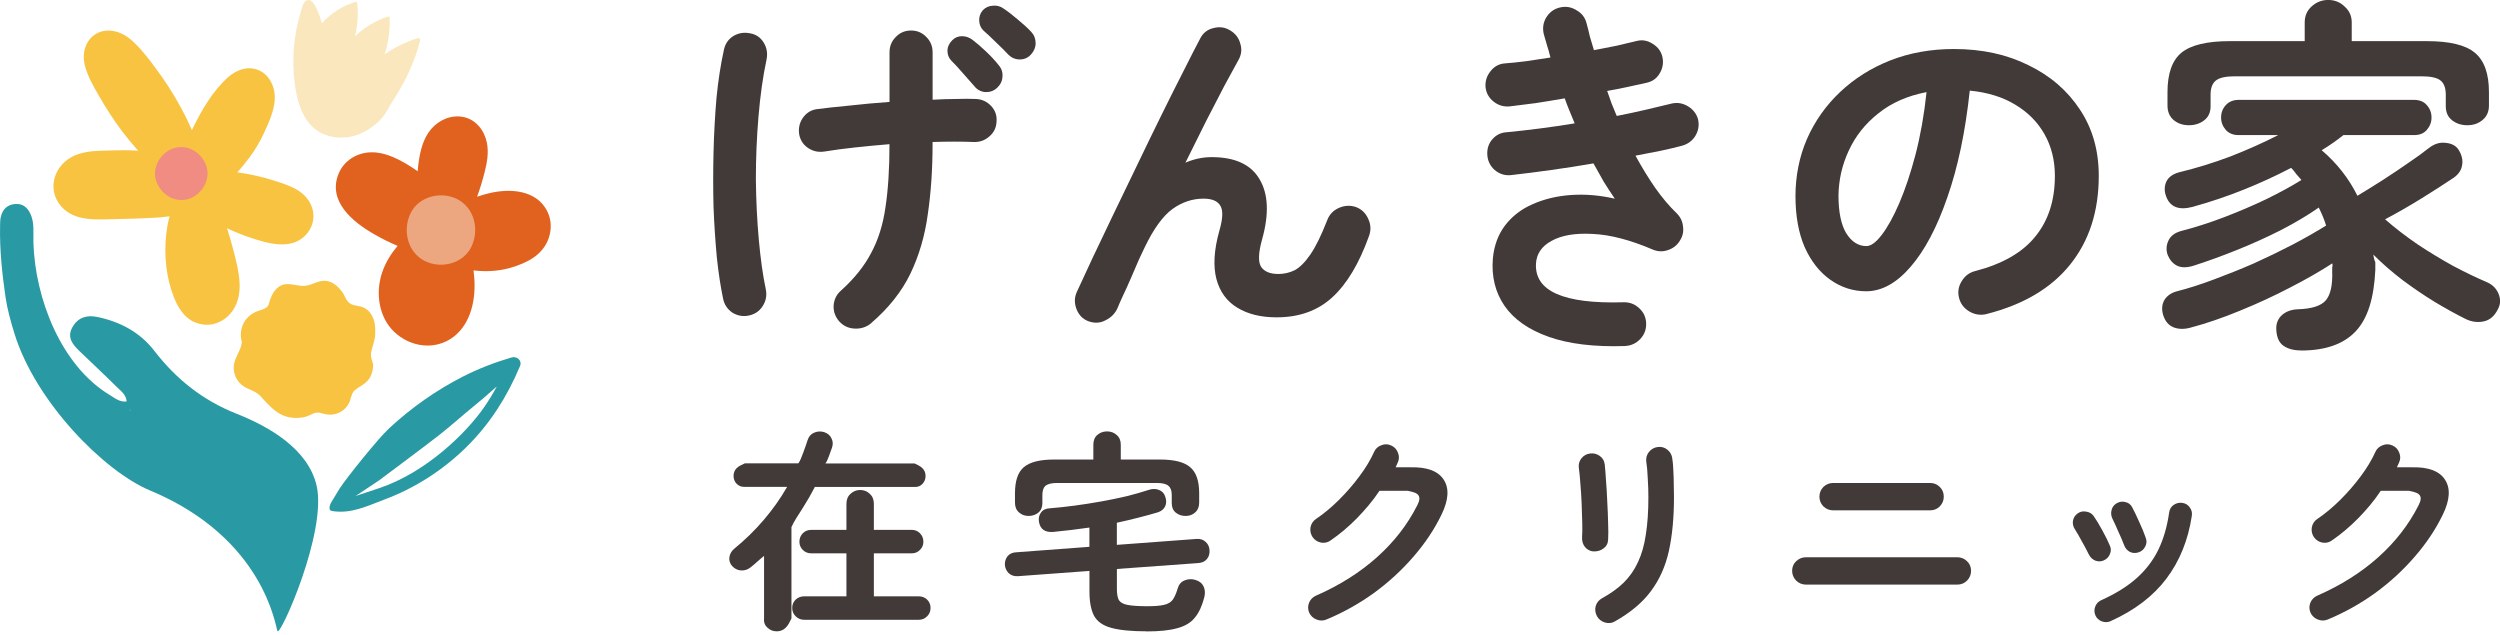
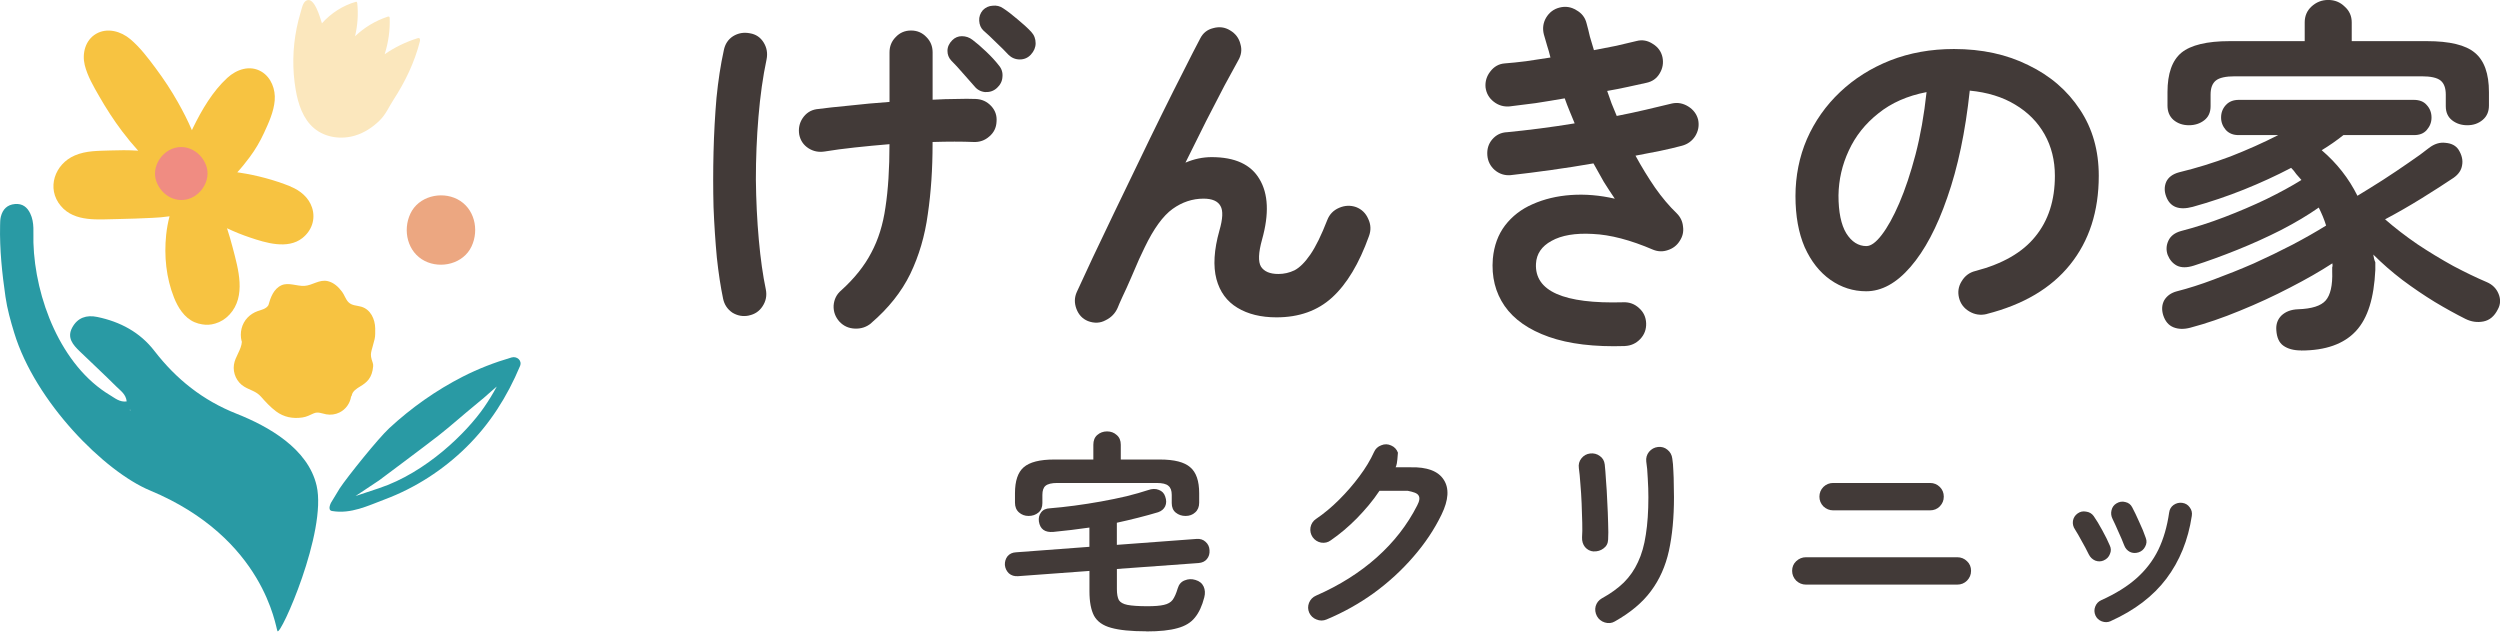
<svg xmlns="http://www.w3.org/2000/svg" width="240" height="61" viewBox="0 0 240 61" fill="none">
  <g clip-path="url(#clip0_11763_1988)">
    <path d="M1.366 31.956C1.019 30.819 0.695 29.671 0.525 28.489C0.2 26.23 -0.042 23.956 0.008 21.66C0.015 21.37 0.011 21.069 0.083 20.794C0.26 20.09 0.695 19.65 1.442 19.586C2.151 19.526 2.612 19.883 2.903 20.493C3.333 21.385 3.178 22.345 3.208 23.29C3.363 28.613 5.843 35.118 10.569 37.941C11.04 38.223 11.501 38.63 12.161 38.536C12.093 37.843 11.572 37.512 11.18 37.12C10.025 35.968 8.829 34.862 7.655 33.729C7.005 33.104 6.402 32.422 6.934 31.444C7.451 30.491 8.304 30.213 9.334 30.427C11.531 30.883 13.433 31.888 14.819 33.683C16.932 36.416 19.473 38.438 22.726 39.725C25.746 40.922 29.573 43.057 30.396 46.629C31.411 51.041 26.912 61.107 26.637 60.587C26.451 60.237 25.417 51.673 14.4 47.084C10.029 45.266 3.389 38.592 1.366 31.956ZM12.471 39.315V39.401L12.531 39.375L12.471 39.315Z" fill="#299AA4" />
-     <path d="M52.548 20.294C51.488 18.197 48.917 18.069 46.92 18.558C46.558 18.649 46.181 18.754 45.8 18.886C46.079 18.129 46.313 17.357 46.513 16.571C46.758 15.622 46.939 14.636 46.732 13.661C46.486 12.498 45.671 11.459 44.471 11.229C43.308 11.003 42.131 11.511 41.372 12.411C40.632 13.288 40.345 14.463 40.187 15.581C40.145 15.867 40.119 16.153 40.1 16.443C39.757 16.194 39.406 15.961 39.039 15.75C37.994 15.14 36.812 14.579 35.578 14.621C34.265 14.666 33.03 15.408 32.513 16.654C31.404 19.341 33.906 21.336 35.944 22.5C36.624 22.887 37.379 23.275 38.167 23.606C37.533 24.363 37.02 25.183 36.692 26.136C36.039 28.044 36.326 30.382 37.809 31.824C39.368 33.341 41.795 33.68 43.554 32.325C45.248 31.018 45.69 28.669 45.528 26.629C45.509 26.407 45.49 26.185 45.46 25.959C46.856 26.132 48.279 26.004 49.608 25.515C50.68 25.123 51.676 24.611 52.318 23.61C52.941 22.635 53.073 21.344 52.541 20.297L52.548 20.294Z" fill="#E1621F" />
    <path d="M43.89 19.115C42.338 18.329 40.179 18.844 39.398 20.508C38.639 22.119 39.115 24.209 40.776 25.052C42.327 25.838 44.486 25.323 45.267 23.659C46.026 22.048 45.55 19.959 43.89 19.115Z" fill="#ECA781" />
    <path d="M27.912 17.907C26.334 17.271 24.674 16.83 22.998 16.574C22.926 16.563 22.851 16.556 22.779 16.544C23.206 16.078 23.602 15.581 23.983 15.069C24.515 14.354 24.964 13.585 25.338 12.776C25.791 11.797 26.282 10.732 26.372 9.644C26.463 8.586 26.036 7.438 25.108 6.881C23.998 6.215 22.715 6.655 21.82 7.476C20.416 8.763 19.371 10.548 18.54 12.249C18.499 12.332 18.461 12.415 18.423 12.498C18.031 11.583 17.574 10.687 17.083 9.821C16.442 8.681 15.721 7.593 14.939 6.542C14.218 5.571 13.441 4.544 12.512 3.761C11.61 3 10.293 2.624 9.221 3.249C8.191 3.851 7.862 5.127 8.134 6.241C8.394 7.295 8.972 8.282 9.512 9.223C10.184 10.393 10.912 11.53 11.727 12.607C12.21 13.247 12.724 13.872 13.267 14.47C13.222 14.47 13.177 14.463 13.131 14.459C12.29 14.406 11.452 14.414 10.61 14.444C9.432 14.489 8.293 14.448 7.183 14.922C5.265 15.739 4.42 18.084 5.839 19.77C7.179 21.366 9.5 21.047 11.342 21.028C12.437 21.016 13.528 20.96 14.618 20.915C15.173 20.892 15.728 20.847 16.276 20.764C16.125 21.344 16.015 21.939 15.951 22.552C15.743 24.57 15.951 26.667 16.702 28.56C17.079 29.516 17.691 30.506 18.669 30.928C18.91 31.033 19.163 31.101 19.412 31.139C19.805 31.203 20.19 31.203 20.658 31.06C21.167 30.913 21.639 30.623 22.028 30.205C23.662 28.447 22.873 25.82 22.337 23.768C22.175 23.143 21.994 22.526 21.794 21.912C22.511 22.255 23.251 22.549 23.987 22.797C25.508 23.313 27.607 23.96 29.014 22.865C29.916 22.161 30.32 21.054 29.958 19.932C29.641 18.961 28.822 18.287 27.909 17.918L27.912 17.907Z" fill="#F7C341" />
    <path d="M19.805 15.927C19.359 14.643 18.019 13.8 16.679 14.229C15.426 14.628 14.551 16.085 15 17.391C15.445 18.675 16.785 19.518 18.125 19.089C19.378 18.69 20.254 17.233 19.805 15.927Z" fill="#F08C82" />
    <path d="M31.785 48.248C31.785 48.248 31.385 48.978 31.879 49.057C33.702 49.366 35.329 48.545 36.956 47.935C39.862 46.844 42.55 45.112 44.769 42.925C47.034 40.696 48.691 38.076 49.921 35.144C50.151 34.598 49.608 34.169 49.11 34.316C47.487 34.79 45.928 35.392 44.422 36.16C41.863 37.467 39.485 39.149 37.371 41.103C36.307 42.089 33.378 45.737 32.623 46.866M34.133 47.619L36.397 46.113C36.397 46.113 40.893 42.763 42.104 41.811C43.293 40.877 44.418 39.864 45.588 38.908C46.173 38.43 46.747 37.952 47.302 37.44C47.415 37.339 47.551 37.226 47.691 37.105C47.321 37.798 46.909 38.464 46.468 39.104C44.795 41.528 40.919 45.36 36.39 46.866" fill="#299AA4" />
    <path d="M40.119 3.659C38.968 4.017 37.9 4.536 36.929 5.206C37.288 4.062 37.458 2.865 37.409 1.705C37.405 1.581 37.303 1.573 37.213 1.604C36.039 1.991 34.971 2.635 34.084 3.482C34.333 2.436 34.408 1.351 34.295 0.29C34.291 0.237 34.246 0.151 34.178 0.169C32.906 0.527 31.781 1.265 30.905 2.236C30.743 1.732 30.184 -0.343 29.418 0.049C29.052 0.233 28.958 0.877 28.848 1.231C28.701 1.717 28.577 2.21 28.478 2.71C28.086 4.653 28.052 6.674 28.388 8.628C28.626 10.006 29.094 11.429 30.162 12.321C31.226 13.213 32.759 13.416 34.08 13.017C34.971 12.75 35.771 12.227 36.431 11.579C37.062 10.962 37.318 10.277 37.786 9.561C38.9 7.849 39.802 5.966 40.308 3.975C40.349 3.81 40.327 3.599 40.115 3.663L40.119 3.659Z" fill="#FBE7BD" />
    <path d="M35.952 32.596C35.65 33.875 35.45 33.883 35.775 34.805C35.812 34.914 35.835 35.035 35.824 35.155C35.729 36.292 35.212 36.718 34.574 37.101C34.238 37.305 33.834 37.553 33.763 37.978C33.755 38.016 33.733 38.042 33.706 38.061C33.608 38.716 33.193 39.307 32.585 39.601C32.196 39.793 31.74 39.853 31.313 39.774C30.879 39.691 30.535 39.503 30.113 39.684C29.732 39.846 29.464 40.015 29.022 40.079C28.101 40.215 27.248 40.045 26.508 39.496C25.957 39.085 25.497 38.581 25.044 38.069C24.591 37.557 24.017 37.467 23.447 37.12C22.734 36.695 22.337 35.837 22.458 35.012C22.571 34.233 23.172 33.586 23.221 32.799C23.209 32.788 23.198 32.772 23.194 32.75C22.994 31.944 23.194 31.082 23.775 30.48C24.043 30.205 24.368 29.998 24.727 29.87C25.1 29.738 25.542 29.663 25.765 29.302C25.972 28.556 26.267 27.728 27.021 27.386C27.686 27.084 28.52 27.483 29.218 27.446C29.996 27.401 30.66 26.795 31.472 26.99C32.057 27.133 32.491 27.544 32.842 28.014C33.068 28.319 33.174 28.718 33.438 28.997C33.778 29.351 34.234 29.313 34.687 29.445C35.586 29.708 36.005 30.649 36.02 31.523V32.038C36.02 32.227 35.997 32.415 35.956 32.596H35.952Z" fill="#F7C341" />
    <path d="M220.897 33.642C220.192 33.642 219.625 33.488 219.199 33.183C218.799 32.9 218.572 32.407 218.527 31.7C218.482 31.135 218.644 30.664 219.021 30.288C219.422 29.912 219.954 29.712 220.614 29.689C221.935 29.644 222.819 29.362 223.268 28.843C223.717 28.327 223.94 27.397 223.891 26.057V25.669C223.94 25.53 223.928 25.398 223.906 25.281C222.751 26.034 221.396 26.81 219.837 27.611C218.304 28.41 216.7 29.151 215.024 29.832C213.375 30.514 211.793 31.056 210.284 31.455C209.672 31.621 209.129 31.609 208.657 31.421C208.185 31.233 207.857 30.845 207.668 30.258C207.502 29.716 207.54 29.234 207.774 28.812C208.034 28.391 208.434 28.108 208.978 27.965C210.087 27.683 211.265 27.307 212.514 26.836C213.786 26.366 215.073 25.85 216.372 25.285C217.67 24.698 218.908 24.096 220.086 23.486C221.29 22.85 222.362 22.24 223.306 21.652C223.211 21.348 223.105 21.054 222.988 20.772C222.871 20.489 222.739 20.207 222.6 19.925C221.562 20.655 220.358 21.37 218.991 22.078C217.648 22.759 216.243 23.395 214.783 23.983C213.322 24.57 211.929 25.078 210.608 25.5C209.948 25.71 209.404 25.71 208.981 25.5C208.581 25.289 208.287 24.946 208.098 24.476C207.932 24.005 207.959 23.546 208.17 23.098C208.381 22.65 208.781 22.345 209.374 22.18C210.74 21.826 212.133 21.381 213.549 20.839C214.964 20.297 216.308 19.721 217.58 19.112C218.878 18.475 219.995 17.866 220.939 17.278C220.773 17.09 220.611 16.902 220.444 16.714C220.305 16.503 220.139 16.303 219.95 16.115C218.512 16.868 217.002 17.561 215.421 18.197C213.839 18.833 212.201 19.386 210.503 19.857C209.181 20.211 208.332 19.88 207.955 18.871C207.766 18.378 207.766 17.907 207.955 17.459C208.166 17.011 208.581 16.706 209.193 16.541C210.842 16.142 212.484 15.633 214.111 15.024C215.738 14.387 217.27 13.706 218.708 12.968H214.922C214.405 12.976 213.99 12.81 213.684 12.483C213.379 12.129 213.224 11.73 213.224 11.282C213.224 10.811 213.379 10.412 213.684 10.081C213.99 9.75 214.405 9.588 214.922 9.588H231.726C232.27 9.588 232.681 9.75 232.964 10.081C233.27 10.408 233.425 10.811 233.425 11.282C233.425 11.752 233.27 12.129 232.964 12.483C232.681 12.81 232.27 12.976 231.726 12.968H224.97C224.31 13.495 223.615 13.977 222.883 14.421C224.343 15.667 225.487 17.128 226.314 18.795C227.091 18.325 227.907 17.82 228.756 17.278C229.628 16.714 230.454 16.16 231.232 15.618C232.032 15.076 232.681 14.606 233.176 14.207C233.693 13.808 234.225 13.642 234.769 13.713C235.335 13.759 235.746 13.973 236.007 14.35C236.335 14.865 236.456 15.374 236.361 15.867C236.29 16.337 236.018 16.736 235.546 17.068C234.674 17.655 233.648 18.314 232.47 19.044C231.292 19.774 230.122 20.444 228.967 21.054C229.911 21.878 230.949 22.677 232.081 23.452C233.214 24.205 234.357 24.897 235.512 25.534C236.667 26.143 237.739 26.663 238.732 27.084C239.275 27.318 239.653 27.694 239.864 28.214C240.076 28.73 240.053 29.226 239.792 29.697C239.464 30.356 239.004 30.744 238.411 30.86C237.822 30.977 237.245 30.894 236.678 30.612C235.784 30.164 234.803 29.625 233.742 28.989C232.704 28.353 231.666 27.649 230.628 26.874C229.613 26.098 228.684 25.285 227.835 24.438C227.88 24.672 227.907 24.92 228.031 25.18V25.921C227.903 28.579 227.325 30.533 226.17 31.779C225.015 33.025 223.256 33.65 220.901 33.65L220.897 33.642ZM210.133 12.023C209.555 12.023 209.064 11.854 208.657 11.515C208.272 11.176 208.079 10.717 208.079 10.13V8.846C208.079 7.066 208.525 5.805 209.412 5.063C210.325 4.321 211.873 3.949 214.054 3.949H221.252V2.149C221.252 1.54 221.467 1.031 221.898 0.632C222.351 0.211 222.89 -0.004 223.509 -0.004C224.128 -0.004 224.657 0.207 225.087 0.632C225.54 1.031 225.766 1.54 225.766 2.149V3.949H232.979C235.169 3.949 236.701 4.321 237.584 5.063C238.486 5.805 238.939 7.066 238.939 8.846V10.13C238.939 10.717 238.736 11.176 238.332 11.515C237.928 11.854 237.441 12.023 236.867 12.023C236.293 12.023 235.807 11.865 235.403 11.549C234.999 11.233 234.795 10.785 234.795 10.198V9.083C234.795 8.451 234.629 8.003 234.297 7.732C233.965 7.461 233.357 7.325 232.477 7.325H214.556C213.669 7.325 213.058 7.461 212.722 7.732C212.386 8.003 212.216 8.451 212.216 9.083V10.198C212.216 10.785 212.012 11.233 211.605 11.549C211.197 11.865 210.706 12.023 210.129 12.023H210.133Z" fill="#423A38" />
    <path d="M190.72 30.149C190.132 30.288 189.577 30.209 189.056 29.9C188.539 29.595 188.207 29.159 188.067 28.594C187.927 28.029 188.007 27.499 188.316 27.006C188.622 26.49 189.06 26.159 189.626 26.019C192.245 25.338 194.167 24.231 195.393 22.703C196.643 21.174 197.269 19.232 197.269 16.883C197.269 15.4 196.941 14.071 196.28 12.897C195.62 11.722 194.676 10.77 193.449 10.04C192.245 9.309 190.796 8.865 189.097 8.699C188.675 12.652 187.954 16.074 186.938 18.965C185.95 21.833 184.768 24.058 183.402 25.631C182.058 27.182 180.643 27.962 179.155 27.962C177.906 27.962 176.762 27.596 175.724 26.866C174.687 26.136 173.86 25.089 173.248 23.727C172.66 22.364 172.365 20.727 172.365 18.822C172.365 16.917 172.731 15.046 173.464 13.352C174.218 11.636 175.279 10.13 176.649 8.835C178.016 7.54 179.62 6.531 181.462 5.801C183.326 5.071 185.364 4.705 187.58 4.705C190.268 4.705 192.649 5.221 194.725 6.256C196.824 7.269 198.473 8.692 199.677 10.525C200.881 12.336 201.482 14.451 201.482 16.876C201.482 20.286 200.561 23.132 198.722 25.413C196.907 27.672 194.242 29.245 190.728 30.141L190.72 30.149ZM179.186 23.621C179.608 23.621 180.095 23.267 180.635 22.564C181.201 21.833 181.767 20.809 182.334 19.496C182.9 18.178 183.417 16.627 183.889 14.839C184.36 13.028 184.715 11.03 184.949 8.842C183.111 9.196 181.564 9.878 180.314 10.89C179.065 11.877 178.121 13.066 177.483 14.455C176.846 15.818 176.517 17.256 176.494 18.758C176.494 20.358 176.744 21.57 177.238 22.39C177.755 23.215 178.404 23.625 179.182 23.625L179.186 23.621Z" fill="#423A38" />
    <path d="M155.98 33.22C153.055 33.315 150.628 33.021 148.692 32.34C146.759 31.658 145.344 30.668 144.445 29.377C143.551 28.082 143.173 26.565 143.313 24.826C143.43 23.58 143.819 22.522 144.479 21.649C145.163 20.757 146.046 20.072 147.133 19.601C148.242 19.108 149.469 18.814 150.813 18.72C152.179 18.626 153.583 18.743 155.021 19.074C154.667 18.558 154.316 18.016 153.961 17.451C153.632 16.864 153.3 16.277 152.972 15.686C151.628 15.919 150.273 16.134 148.903 16.322C147.559 16.51 146.261 16.676 145.012 16.815C144.445 16.86 143.94 16.699 143.49 16.322C143.068 15.946 142.83 15.475 142.785 14.911C142.739 14.323 142.89 13.815 143.245 13.394C143.623 12.946 144.106 12.712 144.694 12.69C145.661 12.595 146.699 12.479 147.808 12.336C148.918 12.193 150.035 12.031 151.168 11.843C151.002 11.444 150.839 11.045 150.673 10.642C150.507 10.243 150.356 9.844 150.213 9.441C149.269 9.607 148.337 9.757 147.42 9.9C146.525 10.017 145.687 10.122 144.91 10.216C144.343 10.262 143.838 10.111 143.389 9.757C142.939 9.403 142.683 8.944 142.611 8.379C142.566 7.815 142.717 7.31 143.071 6.862C143.426 6.392 143.887 6.132 144.453 6.087C145.064 6.042 145.751 5.97 146.506 5.876C147.261 5.759 148.039 5.643 148.843 5.522C148.748 5.123 148.643 4.747 148.526 4.393C148.409 4.017 148.303 3.651 148.209 3.298C148.069 2.733 148.137 2.202 148.42 1.709C148.726 1.193 149.163 0.862 149.73 0.723C150.296 0.583 150.828 0.663 151.322 0.971C151.84 1.254 152.172 1.675 152.311 2.24C152.428 2.661 152.534 3.087 152.628 3.508C152.745 3.93 152.878 4.367 153.017 4.815C153.772 4.675 154.493 4.532 155.176 4.393C155.882 4.227 156.531 4.077 157.12 3.934C157.664 3.794 158.181 3.889 158.675 4.216C159.17 4.521 159.475 4.946 159.596 5.485C159.713 6.049 159.619 6.58 159.313 7.073C159.03 7.544 158.607 7.837 158.041 7.954C157.498 8.071 156.909 8.203 156.271 8.342C155.633 8.481 154.972 8.613 154.289 8.73C154.429 9.129 154.572 9.528 154.712 9.93C154.878 10.329 155.04 10.728 155.206 11.131C156.173 10.943 157.105 10.743 158 10.533C158.92 10.322 159.758 10.122 160.51 9.934C161.053 9.817 161.57 9.912 162.065 10.216C162.559 10.521 162.88 10.947 163.02 11.485C163.137 12.05 163.042 12.581 162.736 13.074C162.431 13.544 162.004 13.849 161.464 13.992C160.853 14.158 160.155 14.32 159.377 14.485C158.622 14.624 157.833 14.779 157.007 14.944C157.596 16.025 158.222 17.049 158.883 18.012C159.543 18.953 160.238 19.778 160.97 20.482C161.325 20.836 161.525 21.257 161.57 21.75C161.642 22.244 161.536 22.703 161.253 23.128C160.993 23.55 160.615 23.847 160.121 24.009C159.649 24.175 159.177 24.163 158.705 23.975C156.512 23.034 154.58 22.53 152.904 22.458C151.228 22.364 149.907 22.586 148.941 23.128C147.997 23.644 147.503 24.374 147.454 25.315C147.314 27.95 150.107 29.185 155.837 29.019C156.426 28.997 156.935 29.185 157.358 29.584C157.781 29.96 158.007 30.442 158.03 31.03C158.052 31.617 157.864 32.125 157.464 32.547C157.063 32.968 156.569 33.194 155.976 33.217L155.98 33.22Z" fill="#423A38" />
    <path d="M104.436 30.819C103.919 30.608 103.553 30.22 103.338 29.656C103.126 29.091 103.138 28.549 103.372 28.033C103.772 27.164 104.281 26.068 104.893 24.751C105.531 23.433 106.214 21.999 106.946 20.448C107.701 18.897 108.467 17.308 109.245 15.686C110.022 14.064 110.788 12.486 111.543 10.958C112.298 9.43 112.993 8.041 113.631 6.795C114.268 5.526 114.797 4.491 115.223 3.689C115.484 3.173 115.895 2.842 116.461 2.703C117.05 2.537 117.594 2.609 118.088 2.914C118.605 3.219 118.937 3.655 119.077 4.22C119.243 4.762 119.172 5.289 118.866 5.808C118.537 6.396 118.1 7.197 117.556 8.206C117.039 9.219 116.446 10.36 115.786 11.628C115.148 12.897 114.487 14.226 113.804 15.614C114.631 15.261 115.469 15.084 116.314 15.084C118.556 15.084 120.089 15.788 120.912 17.199C121.761 18.611 121.844 20.538 121.161 22.985C120.806 24.254 120.772 25.127 121.055 25.598C121.361 26.068 121.916 26.302 122.72 26.302C123.263 26.302 123.78 26.185 124.275 25.948C124.769 25.688 125.279 25.183 125.796 24.431C126.313 23.678 126.856 22.571 127.422 21.114C127.634 20.572 128.011 20.184 128.555 19.951C129.098 19.718 129.638 19.691 130.182 19.88C130.725 20.09 131.114 20.467 131.348 21.009C131.608 21.551 131.631 22.104 131.42 22.669C130.476 25.304 129.298 27.269 127.883 28.56C126.49 29.829 124.712 30.465 122.542 30.465C121.055 30.465 119.806 30.16 118.794 29.546C117.779 28.937 117.107 28.018 116.778 26.795C116.45 25.549 116.541 23.994 117.062 22.138C117.39 21.009 117.428 20.222 117.167 19.774C116.907 19.304 116.367 19.07 115.54 19.07C114.48 19.07 113.487 19.398 112.57 20.056C111.653 20.715 110.754 21.95 109.883 23.761C109.788 23.949 109.611 24.325 109.35 24.89C109.113 25.432 108.856 26.03 108.573 26.689C108.29 27.348 108.018 27.947 107.757 28.489C107.52 29.004 107.369 29.358 107.297 29.546C107.059 30.088 106.67 30.488 106.131 30.747C105.614 31.029 105.047 31.052 104.432 30.819H104.436Z" fill="#423A38" />
    <path d="M83.639 31.022C83.193 31.395 82.669 31.572 82.061 31.545C81.476 31.523 80.985 31.301 80.589 30.879C80.192 30.435 80.004 29.923 80.026 29.339C80.072 28.733 80.317 28.244 80.763 27.871C82.027 26.727 82.986 25.526 83.639 24.269C84.318 23.008 84.771 21.551 85.005 19.895C85.262 18.216 85.39 16.198 85.39 13.841C84.243 13.936 83.133 14.041 82.057 14.158C80.981 14.274 80.023 14.402 79.181 14.542C78.596 14.636 78.071 14.53 77.603 14.226C77.135 13.921 76.844 13.491 76.728 12.931C76.633 12.347 76.739 11.824 77.045 11.357C77.373 10.868 77.815 10.574 78.377 10.484C79.264 10.367 80.328 10.25 81.57 10.134C82.808 9.994 84.084 9.878 85.394 9.784V5.025C85.394 4.442 85.594 3.953 85.99 3.557C86.386 3.136 86.877 2.929 87.462 2.929C88.047 2.929 88.538 3.139 88.934 3.557C89.331 3.953 89.531 4.442 89.531 5.025V9.573C90.35 9.528 91.108 9.501 91.81 9.501C92.512 9.479 93.131 9.479 93.671 9.501C94.256 9.524 94.747 9.746 95.143 10.168C95.54 10.589 95.717 11.09 95.668 11.673C95.645 12.257 95.411 12.735 94.966 13.107C94.543 13.48 94.041 13.657 93.456 13.631C92.335 13.585 91.025 13.585 89.527 13.631V13.804C89.527 16.228 89.376 18.479 89.07 20.557C88.791 22.631 88.228 24.547 87.387 26.294C86.545 28.022 85.292 29.595 83.631 31.018L83.639 31.022ZM71.892 30.292C71.326 30.408 70.794 30.314 70.3 30.009C69.828 29.682 69.533 29.234 69.416 28.669C69.179 27.54 68.978 26.223 68.816 24.717C68.677 23.211 68.567 21.6 68.499 19.883C68.454 18.144 68.454 16.379 68.499 14.591C68.544 12.803 68.639 11.075 68.782 9.403C68.948 7.732 69.182 6.204 69.488 4.818C69.605 4.231 69.9 3.783 70.371 3.478C70.866 3.173 71.409 3.079 71.998 3.196C72.564 3.29 73.002 3.584 73.308 4.077C73.614 4.57 73.708 5.112 73.591 5.699C73.236 7.371 72.98 9.204 72.813 11.203C72.647 13.179 72.564 15.189 72.564 17.237C72.587 19.258 72.681 21.189 72.847 23.023C73.013 24.856 73.236 26.445 73.519 27.785C73.636 28.372 73.531 28.914 73.202 29.407C72.896 29.878 72.459 30.171 71.892 30.288V30.292ZM96.796 5.24C96.491 4.912 96.102 4.521 95.63 4.077C95.181 3.629 94.769 3.241 94.392 2.914C94.154 2.68 94.026 2.372 94.003 1.995C93.981 1.619 94.098 1.276 94.358 0.971C94.619 0.711 94.924 0.572 95.279 0.55C95.656 0.504 96 0.583 96.306 0.798C96.706 1.058 97.166 1.408 97.687 1.856C98.204 2.277 98.642 2.68 98.997 3.057C99.28 3.362 99.42 3.727 99.42 4.152C99.42 4.551 99.265 4.916 98.959 5.248C98.676 5.552 98.321 5.707 97.899 5.707C97.476 5.707 97.11 5.552 96.8 5.248L96.796 5.24ZM95.698 8.451C95.392 8.733 95.015 8.861 94.566 8.839C94.143 8.794 93.799 8.605 93.539 8.274C93.256 7.947 92.901 7.544 92.478 7.073C92.056 6.58 91.663 6.155 91.312 5.805C91.074 5.545 90.957 5.24 90.957 4.886C90.957 4.51 91.112 4.167 91.418 3.862C91.678 3.602 91.984 3.474 92.339 3.474C92.716 3.474 93.06 3.591 93.365 3.828C93.743 4.111 94.181 4.487 94.675 4.958C95.17 5.428 95.57 5.865 95.879 6.264C96.162 6.591 96.279 6.968 96.234 7.393C96.211 7.792 96.034 8.146 95.702 8.451H95.698Z" fill="#423A38" />
-     <path d="M223.475 59.469C223.151 59.605 222.826 59.605 222.502 59.469C222.188 59.349 221.958 59.13 221.811 58.822C221.675 58.509 221.667 58.193 221.792 57.869C221.928 57.546 222.15 57.316 222.464 57.181C224.713 56.194 226.657 54.971 228.295 53.51C229.933 52.05 231.228 50.39 232.175 48.523C232.406 48.09 232.447 47.766 232.296 47.551C232.16 47.337 231.817 47.228 231.258 47.115H228.556C227.907 48.093 227.182 48.937 226.382 49.761C225.581 50.57 224.747 51.274 223.883 51.869C223.611 52.072 223.302 52.148 222.947 52.091C222.607 52.023 222.335 51.846 222.135 51.564C221.947 51.282 221.879 50.969 221.932 50.63C222 50.281 222.177 50.009 222.46 49.821C223.219 49.309 223.958 48.692 224.676 47.977C225.393 47.261 226.046 46.512 226.627 45.726C227.223 44.928 227.691 44.152 228.031 43.395C228.167 43.083 228.397 42.868 228.722 42.748C229.046 42.612 229.367 42.62 229.677 42.767C229.99 42.902 230.205 43.132 230.326 43.456C230.462 43.779 230.454 44.096 230.307 44.408C230.254 44.544 230.186 44.679 230.103 44.86H231.507C233.119 44.815 234.191 45.225 234.719 46.049C235.263 46.874 235.195 47.988 234.516 49.392C233.825 50.822 232.915 52.181 231.794 53.465C230.685 54.749 229.424 55.904 228.016 56.932C226.608 57.945 225.095 58.792 223.483 59.465L223.475 59.469Z" fill="#423A38" />
    <path d="M202.625 59.631C202.353 59.752 202.07 59.759 201.772 59.65C201.489 59.541 201.285 59.352 201.161 59.081C201.04 58.799 201.032 58.513 201.142 58.231C201.251 57.948 201.44 57.745 201.712 57.621C203.093 57 204.226 56.296 205.105 55.513C206 54.715 206.698 53.804 207.2 52.776C207.702 51.737 208.045 50.548 208.238 49.208C208.279 48.895 208.419 48.654 208.664 48.477C208.921 48.3 209.2 48.233 209.498 48.274C209.797 48.316 210.034 48.455 210.208 48.699C210.397 48.944 210.465 49.219 210.412 49.531C210.061 51.854 209.246 53.86 207.974 55.55C206.713 57.226 204.931 58.585 202.629 59.624L202.625 59.631ZM205.305 53.025C205.007 53.119 204.728 53.108 204.471 52.983C204.214 52.848 204.029 52.637 203.924 52.355C203.776 51.963 203.584 51.515 203.354 51.018C203.138 50.518 202.954 50.119 202.806 49.821C202.67 49.55 202.636 49.275 202.704 48.989C202.772 48.692 202.935 48.47 203.191 48.319C203.463 48.157 203.746 48.116 204.044 48.199C204.343 48.267 204.558 48.436 204.694 48.707C204.897 49.087 205.12 49.55 205.365 50.107C205.622 50.649 205.833 51.161 205.996 51.647C206.105 51.929 206.083 52.208 205.935 52.479C205.799 52.75 205.588 52.931 205.305 53.025ZM201.972 53.796C201.7 53.917 201.425 53.924 201.138 53.815C200.866 53.695 200.662 53.499 200.527 53.228C200.311 52.784 200.081 52.351 199.836 51.929C199.606 51.496 199.394 51.131 199.205 50.834C199.028 50.578 198.96 50.299 199.002 50.002C199.054 49.705 199.205 49.467 199.447 49.294C199.692 49.117 199.96 49.057 200.259 49.114C200.572 49.155 200.813 49.294 200.991 49.539C201.247 49.904 201.527 50.363 201.825 50.917C202.123 51.459 202.361 51.937 202.535 52.355C202.67 52.626 202.678 52.9 202.553 53.187C202.444 53.469 202.248 53.672 201.965 53.796H201.972Z" fill="#423A38" />
    <path d="M173.373 56.123C173.014 56.123 172.701 55.995 172.429 55.739C172.173 55.468 172.044 55.155 172.044 54.798C172.044 54.44 172.173 54.12 172.429 53.879C172.701 53.623 173.014 53.495 173.373 53.495H187.893C188.263 53.495 188.58 53.623 188.837 53.879C189.094 54.12 189.222 54.429 189.222 54.798C189.222 55.167 189.094 55.468 188.837 55.739C188.58 55.995 188.267 56.123 187.893 56.123H173.373ZM175.981 48.993C175.626 48.993 175.317 48.865 175.045 48.613C174.788 48.346 174.664 48.033 174.664 47.679C174.664 47.325 174.792 47.002 175.045 46.746C175.313 46.49 175.626 46.365 175.981 46.365H185.285C185.655 46.365 185.965 46.493 186.221 46.746C186.478 47.002 186.603 47.31 186.603 47.679C186.603 48.048 186.474 48.342 186.221 48.613C185.965 48.869 185.655 48.993 185.285 48.993H175.981Z" fill="#423A38" />
    <path d="M155.029 59.654C154.731 59.831 154.406 59.864 154.055 59.755C153.716 59.646 153.466 59.443 153.304 59.145C153.142 58.833 153.1 58.517 153.183 58.193C153.278 57.869 153.474 57.617 153.772 57.444C154.614 56.985 155.316 56.477 155.886 55.923C156.456 55.355 156.909 54.7 157.248 53.958C157.599 53.217 157.852 52.336 158 51.323C158.162 50.311 158.245 49.114 158.245 47.736C158.245 47.167 158.226 46.561 158.184 45.91C158.158 45.263 158.109 44.728 158.041 44.31C158 43.96 158.09 43.648 158.305 43.377C158.536 43.106 158.819 42.951 159.158 42.91C159.509 42.868 159.815 42.959 160.072 43.173C160.343 43.388 160.498 43.674 160.54 44.024C160.593 44.348 160.627 44.739 160.642 45.199C160.668 45.643 160.683 46.091 160.683 46.535C160.698 46.979 160.702 47.378 160.702 47.732C160.702 49.678 160.54 51.395 160.215 52.882C159.891 54.353 159.313 55.645 158.486 56.751C157.675 57.847 156.524 58.81 155.033 59.65L155.029 59.654ZM152.995 52.942C152.655 52.916 152.379 52.772 152.16 52.517C151.957 52.261 151.862 51.948 151.877 51.583C151.904 51.233 151.911 50.766 151.896 50.183C151.881 49.588 151.862 48.967 151.836 48.319C151.809 47.657 151.768 47.028 151.715 46.433C151.674 45.824 151.628 45.33 151.572 44.954C151.519 44.589 151.598 44.273 151.817 44.002C152.032 43.73 152.311 43.576 152.651 43.535C153.002 43.493 153.315 43.576 153.587 43.779C153.859 43.968 154.014 44.239 154.055 44.589C154.097 44.969 154.138 45.481 154.176 46.128C154.229 46.764 154.27 47.438 154.297 48.154C154.338 48.869 154.365 49.558 154.38 50.22C154.406 50.868 154.406 51.395 154.38 51.801C154.365 52.166 154.218 52.449 153.934 52.652C153.663 52.855 153.353 52.949 152.998 52.934L152.995 52.942Z" fill="#423A38" />
-     <path d="M127.351 59.469C127.026 59.605 126.702 59.605 126.377 59.469C126.064 59.349 125.833 59.13 125.686 58.822C125.55 58.509 125.543 58.193 125.667 57.869C125.803 57.546 126.026 57.316 126.339 57.181C128.589 56.194 130.533 54.971 132.171 53.51C133.809 52.05 135.104 50.39 136.051 48.523C136.281 48.09 136.323 47.766 136.172 47.551C136.036 47.337 135.692 47.228 135.134 47.115H132.431C131.782 48.093 131.057 48.937 130.257 49.761C129.457 50.57 128.623 51.274 127.758 51.869C127.487 52.072 127.177 52.148 126.822 52.091C126.483 52.023 126.211 51.846 126.011 51.564C125.822 51.282 125.754 50.969 125.807 50.63C125.875 50.281 126.052 50.009 126.335 49.821C127.094 49.309 127.834 48.692 128.551 47.977C129.268 47.261 129.921 46.512 130.502 45.726C131.099 44.928 131.567 44.152 131.907 43.395C132.042 43.083 132.273 42.868 132.597 42.748C132.922 42.612 133.239 42.62 133.552 42.767C133.866 42.902 134.081 43.132 134.201 43.456C134.337 43.779 134.33 44.096 134.183 44.408C134.13 44.544 134.062 44.679 133.979 44.86H135.383C136.995 44.815 138.067 45.225 138.595 46.049C139.138 46.874 139.071 47.988 138.391 49.392C137.7 50.822 136.791 52.181 135.67 53.465C134.56 54.749 133.299 55.904 131.891 56.932C130.484 57.945 128.97 58.792 127.358 59.465L127.351 59.469Z" fill="#423A38" />
+     <path d="M127.351 59.469C127.026 59.605 126.702 59.605 126.377 59.469C126.064 59.349 125.833 59.13 125.686 58.822C125.55 58.509 125.543 58.193 125.667 57.869C125.803 57.546 126.026 57.316 126.339 57.181C128.589 56.194 130.533 54.971 132.171 53.51C133.809 52.05 135.104 50.39 136.051 48.523C136.281 48.09 136.323 47.766 136.172 47.551C136.036 47.337 135.692 47.228 135.134 47.115H132.431C131.782 48.093 131.057 48.937 130.257 49.761C129.457 50.57 128.623 51.274 127.758 51.869C127.487 52.072 127.177 52.148 126.822 52.091C126.483 52.023 126.211 51.846 126.011 51.564C125.822 51.282 125.754 50.969 125.807 50.63C125.875 50.281 126.052 50.009 126.335 49.821C127.094 49.309 127.834 48.692 128.551 47.977C129.268 47.261 129.921 46.512 130.502 45.726C131.099 44.928 131.567 44.152 131.907 43.395C132.042 43.083 132.273 42.868 132.597 42.748C132.922 42.612 133.239 42.62 133.552 42.767C133.866 42.902 134.081 43.132 134.201 43.456C134.13 44.544 134.062 44.679 133.979 44.86H135.383C136.995 44.815 138.067 45.225 138.595 46.049C139.138 46.874 139.071 47.988 138.391 49.392C137.7 50.822 136.791 52.181 135.67 53.465C134.56 54.749 133.299 55.904 131.891 56.932C130.484 57.945 128.97 58.792 127.358 59.465L127.351 59.469Z" fill="#423A38" />
    <path d="M110.045 60.606C108.584 60.606 107.459 60.493 106.674 60.271C105.889 60.06 105.338 59.676 105.029 59.115C104.734 58.554 104.587 57.772 104.587 56.763V54.809L97.736 55.313C97.385 55.34 97.091 55.249 96.849 55.039C96.623 54.813 96.498 54.549 96.468 54.24C96.453 53.917 96.54 53.638 96.721 53.401C96.917 53.164 97.193 53.036 97.544 53.021L104.583 52.494V50.646C104.006 50.728 103.432 50.807 102.854 50.875C102.277 50.947 101.703 51.007 101.126 51.063C100.31 51.135 99.846 50.796 99.733 50.055C99.691 49.72 99.759 49.43 99.944 49.193C100.126 48.94 100.416 48.809 100.809 48.794C101.526 48.737 102.303 48.654 103.149 48.541C103.991 48.428 104.844 48.297 105.7 48.142C106.557 47.988 107.372 47.819 108.146 47.638C108.931 47.442 109.622 47.246 110.211 47.051C110.603 46.911 110.947 46.904 111.245 47.028C111.555 47.141 111.758 47.352 111.857 47.66C111.985 48.011 111.985 48.327 111.857 48.605C111.728 48.873 111.506 49.061 111.181 49.174C110.577 49.354 109.939 49.531 109.264 49.701C108.603 49.87 107.924 50.028 107.218 50.183V52.306L114.869 51.737C115.22 51.711 115.506 51.801 115.733 52.012C115.971 52.223 116.099 52.49 116.114 52.81C116.141 53.145 116.058 53.435 115.861 53.672C115.68 53.898 115.412 54.022 115.061 54.052L107.222 54.621V56.556C107.222 57.019 107.286 57.369 107.41 57.606C107.55 57.832 107.825 57.986 108.233 58.069C108.656 58.152 109.294 58.197 110.151 58.197C110.837 58.197 111.366 58.156 111.732 58.069C112.113 57.986 112.393 57.824 112.574 57.587C112.755 57.335 112.917 56.97 113.057 56.495C113.17 56.104 113.393 55.844 113.732 55.716C114.068 55.577 114.416 55.562 114.767 55.675C115.148 55.788 115.405 55.998 115.548 56.307C115.688 56.616 115.71 56.958 115.612 57.339C115.401 58.167 115.099 58.818 114.706 59.292C114.325 59.77 113.77 60.105 113.042 60.301C112.31 60.512 111.313 60.617 110.049 60.617L110.045 60.606ZM98.744 49.531C98.385 49.531 98.08 49.418 97.823 49.193C97.566 48.967 97.438 48.654 97.438 48.259V47.344C97.438 46.17 97.717 45.342 98.272 44.86C98.842 44.363 99.82 44.114 101.205 44.114H104.961V42.695C104.961 42.289 105.085 41.98 105.334 41.762C105.595 41.532 105.912 41.415 106.278 41.415C106.644 41.415 106.954 41.532 107.203 41.762C107.463 41.976 107.595 42.289 107.595 42.695V44.114H111.351C112.736 44.114 113.706 44.363 114.265 44.86C114.835 45.342 115.121 46.17 115.121 47.344V48.259C115.121 48.654 114.993 48.967 114.736 49.193C114.495 49.418 114.185 49.531 113.816 49.531C113.446 49.531 113.144 49.426 112.872 49.211C112.615 49.001 112.487 48.696 112.487 48.297V47.51C112.487 47.1 112.381 46.81 112.166 46.64C111.966 46.456 111.589 46.365 111.03 46.365H101.503C100.96 46.365 100.582 46.456 100.367 46.64C100.167 46.81 100.069 47.1 100.069 47.51V48.297C100.069 48.692 99.941 48.997 99.684 49.211C99.427 49.422 99.114 49.531 98.74 49.531H98.744Z" fill="#423A38" />
-     <path d="M74.553 60.606C74.214 60.606 73.923 60.489 73.678 60.26C73.432 60.045 73.312 59.748 73.349 59.368V53.367C73.108 53.555 72.896 53.747 72.681 53.936C72.478 54.124 72.262 54.308 72.032 54.481C71.775 54.685 71.477 54.779 71.138 54.764C70.798 54.737 70.515 54.594 70.284 54.338C70.069 54.094 69.979 53.811 70.02 53.488C70.073 53.164 70.224 52.9 70.466 52.697C71.538 51.82 72.493 50.886 73.331 49.9C74.172 48.914 74.916 47.867 75.565 46.738H71.5C71.202 46.761 70.945 46.659 70.726 46.456C70.522 46.241 70.42 45.982 70.42 45.684C70.42 45.387 70.522 45.138 70.726 44.935C70.941 44.732 71.202 44.63 71.5 44.483H76.641C76.818 44.239 76.973 43.847 77.109 43.456C77.256 43.064 77.399 42.658 77.535 42.24C77.645 41.901 77.852 41.664 78.166 41.532C78.49 41.397 78.815 41.385 79.139 41.491C79.479 41.611 79.709 41.814 79.83 42.1C79.966 42.371 79.977 42.661 79.872 42.974C79.777 43.256 79.675 43.542 79.566 43.825C79.457 44.096 79.351 44.367 79.241 44.491H87.798C88.096 44.638 88.345 44.739 88.549 44.943C88.753 45.146 88.855 45.394 88.855 45.692C88.855 45.989 88.753 46.245 88.549 46.463C88.345 46.667 88.096 46.768 87.798 46.746H78.226C77.875 47.431 77.494 48.086 77.086 48.733C76.678 49.381 76.244 50.002 75.98 50.597V59.371C75.788 59.752 75.663 60.045 75.422 60.264C75.191 60.493 74.901 60.61 74.546 60.61L74.553 60.606ZM77.196 59.499C76.879 59.499 76.607 59.386 76.376 59.157C76.161 58.942 76.052 58.679 76.052 58.362C76.052 58.046 76.161 57.783 76.376 57.568C76.607 57.354 76.879 57.248 77.196 57.248H81.257V53.119H77.867C77.55 53.119 77.286 53.01 77.067 52.791C76.852 52.573 76.743 52.309 76.743 52.005C76.743 51.7 76.852 51.413 77.067 51.195C77.282 50.977 77.55 50.868 77.867 50.868H81.257V48.376C81.257 47.969 81.385 47.645 81.646 47.412C81.906 47.164 82.216 47.039 82.574 47.039C82.933 47.039 83.257 47.164 83.503 47.412C83.763 47.645 83.891 47.965 83.891 48.376V50.868H87.541C87.843 50.868 88.104 50.977 88.319 51.195C88.534 51.413 88.644 51.685 88.644 52.005C88.644 52.325 88.534 52.573 88.319 52.791C88.104 53.01 87.843 53.119 87.541 53.119H83.891V57.248H88.21C88.526 57.248 88.791 57.354 89.01 57.568C89.225 57.783 89.334 58.046 89.334 58.362C89.334 58.679 89.225 58.942 89.01 59.157C88.794 59.386 88.526 59.499 88.21 59.499H77.196Z" fill="#423A38" />
  </g>
  <defs>
    <clipPath id="clip0_11763_1988">
      <rect width="240" height="60.606" fill="white" />
    </clipPath>
  </defs>
</svg>